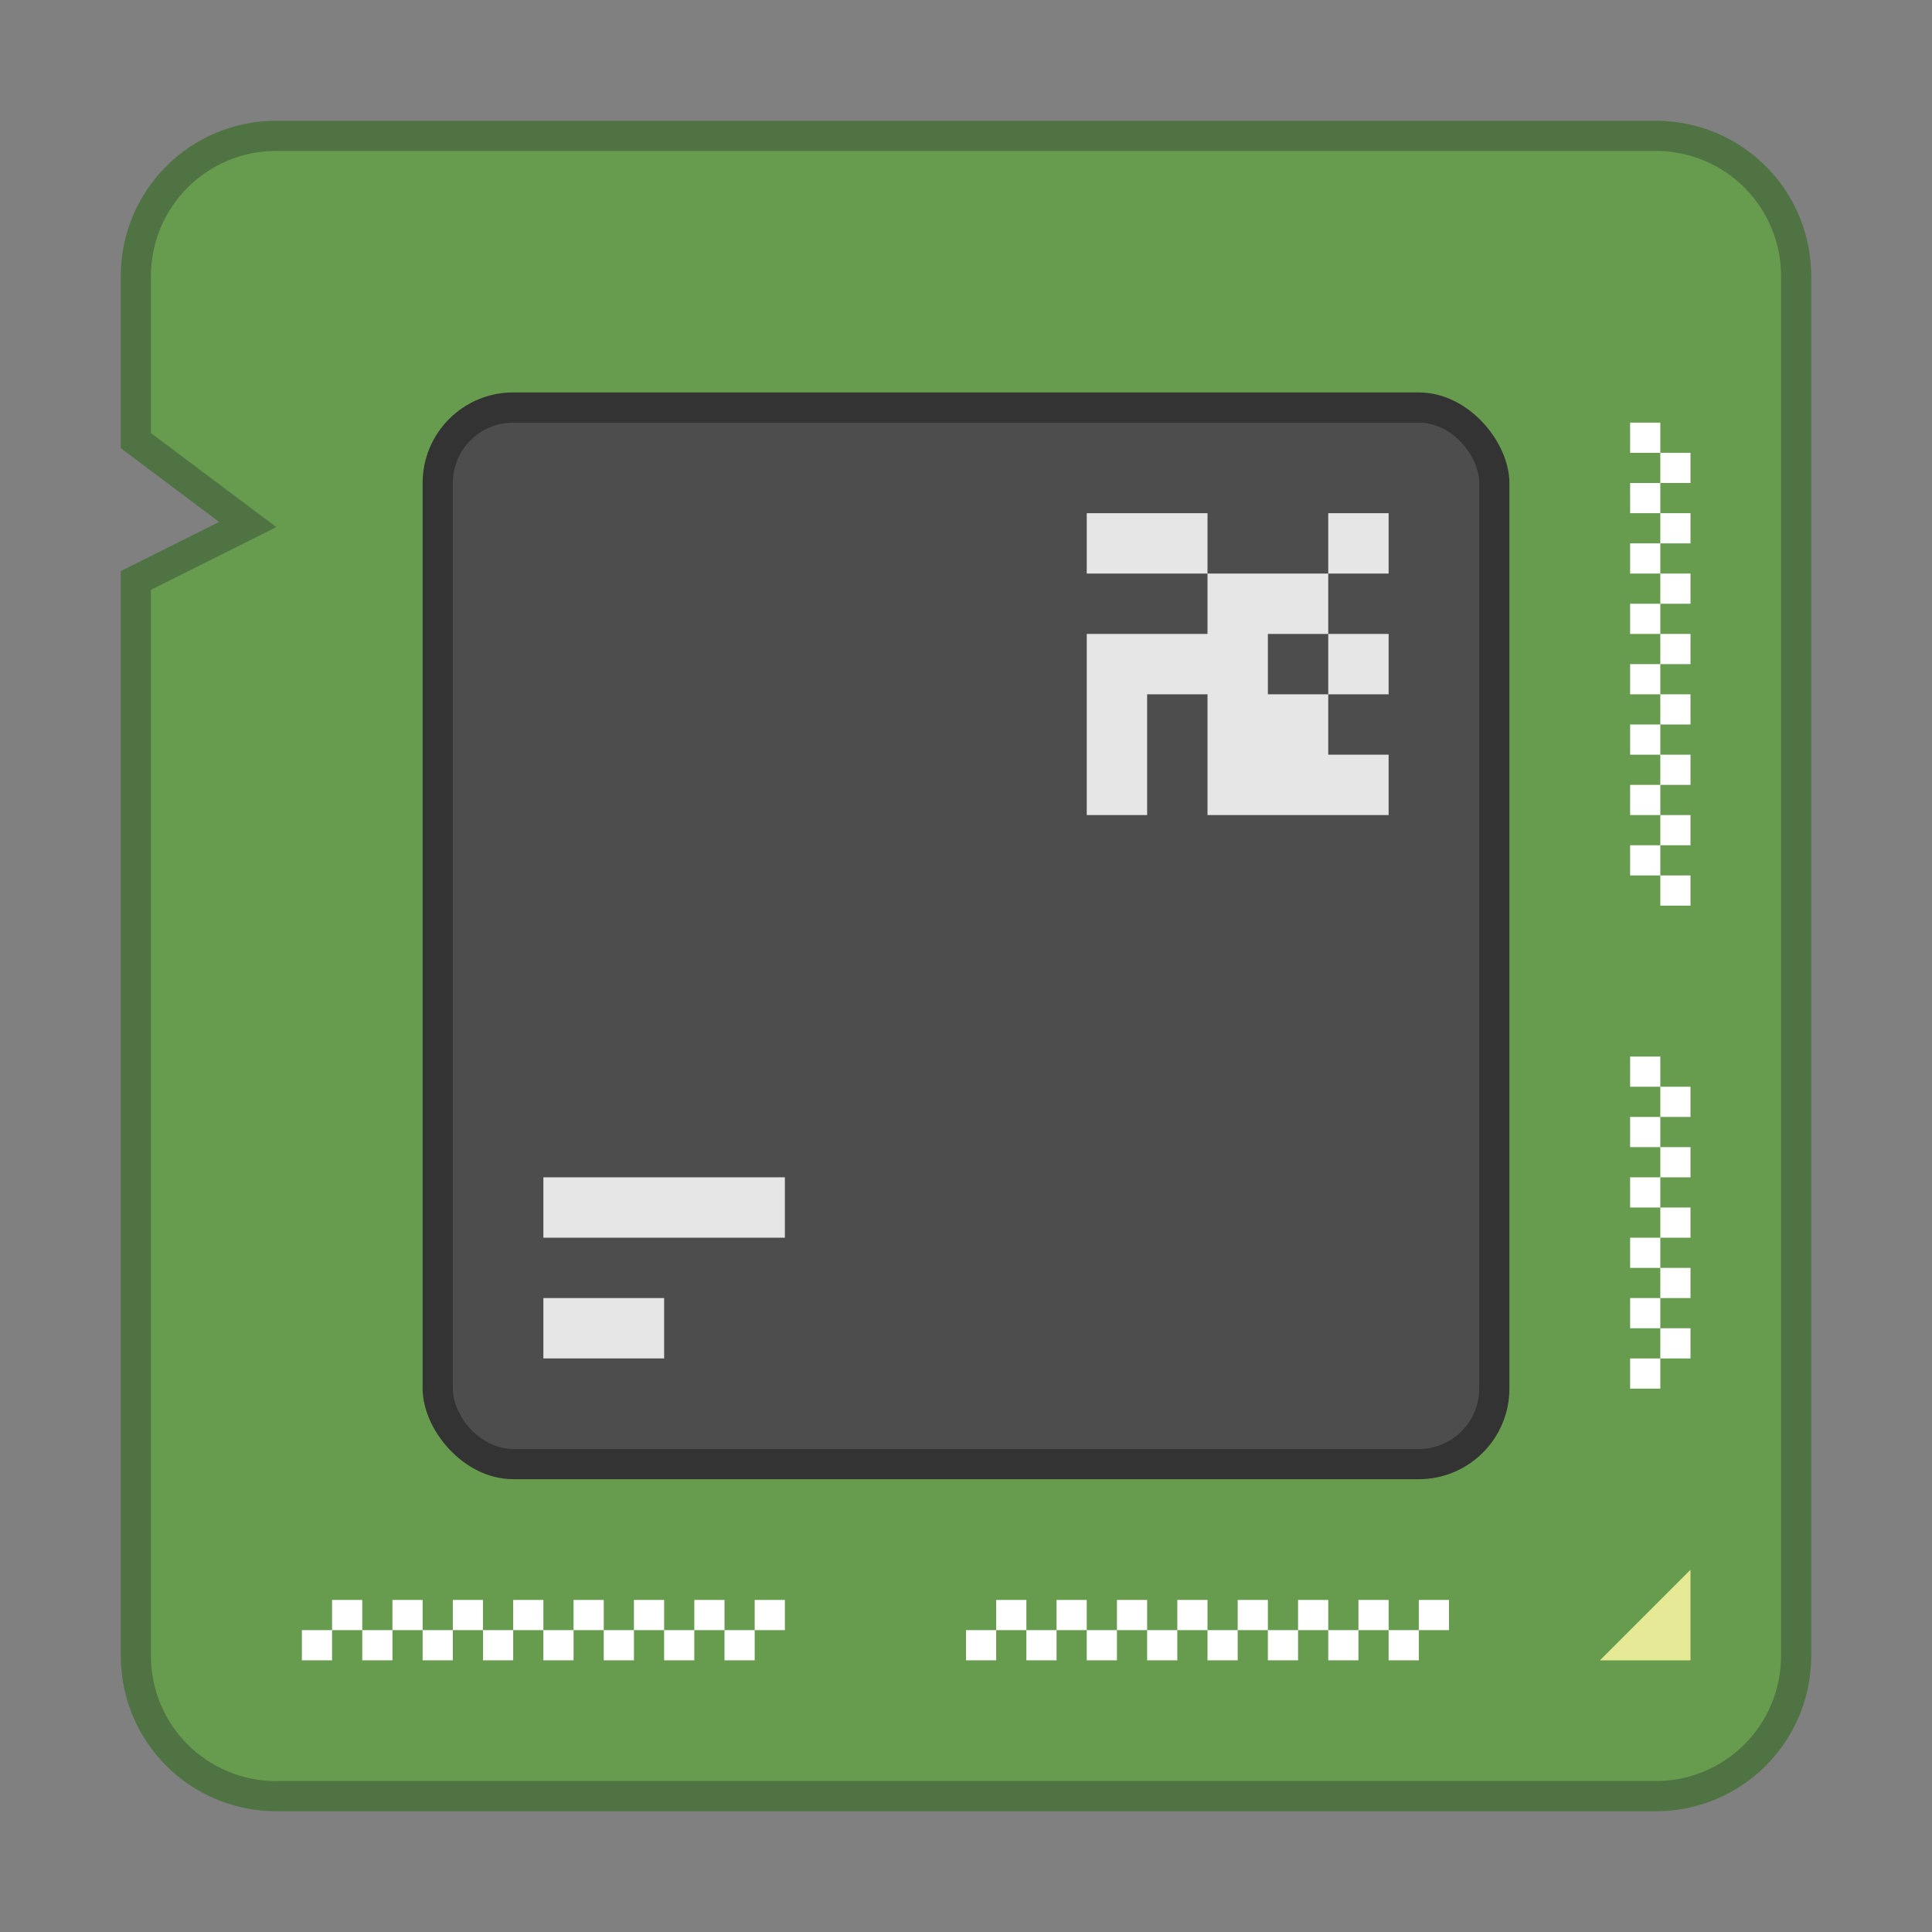
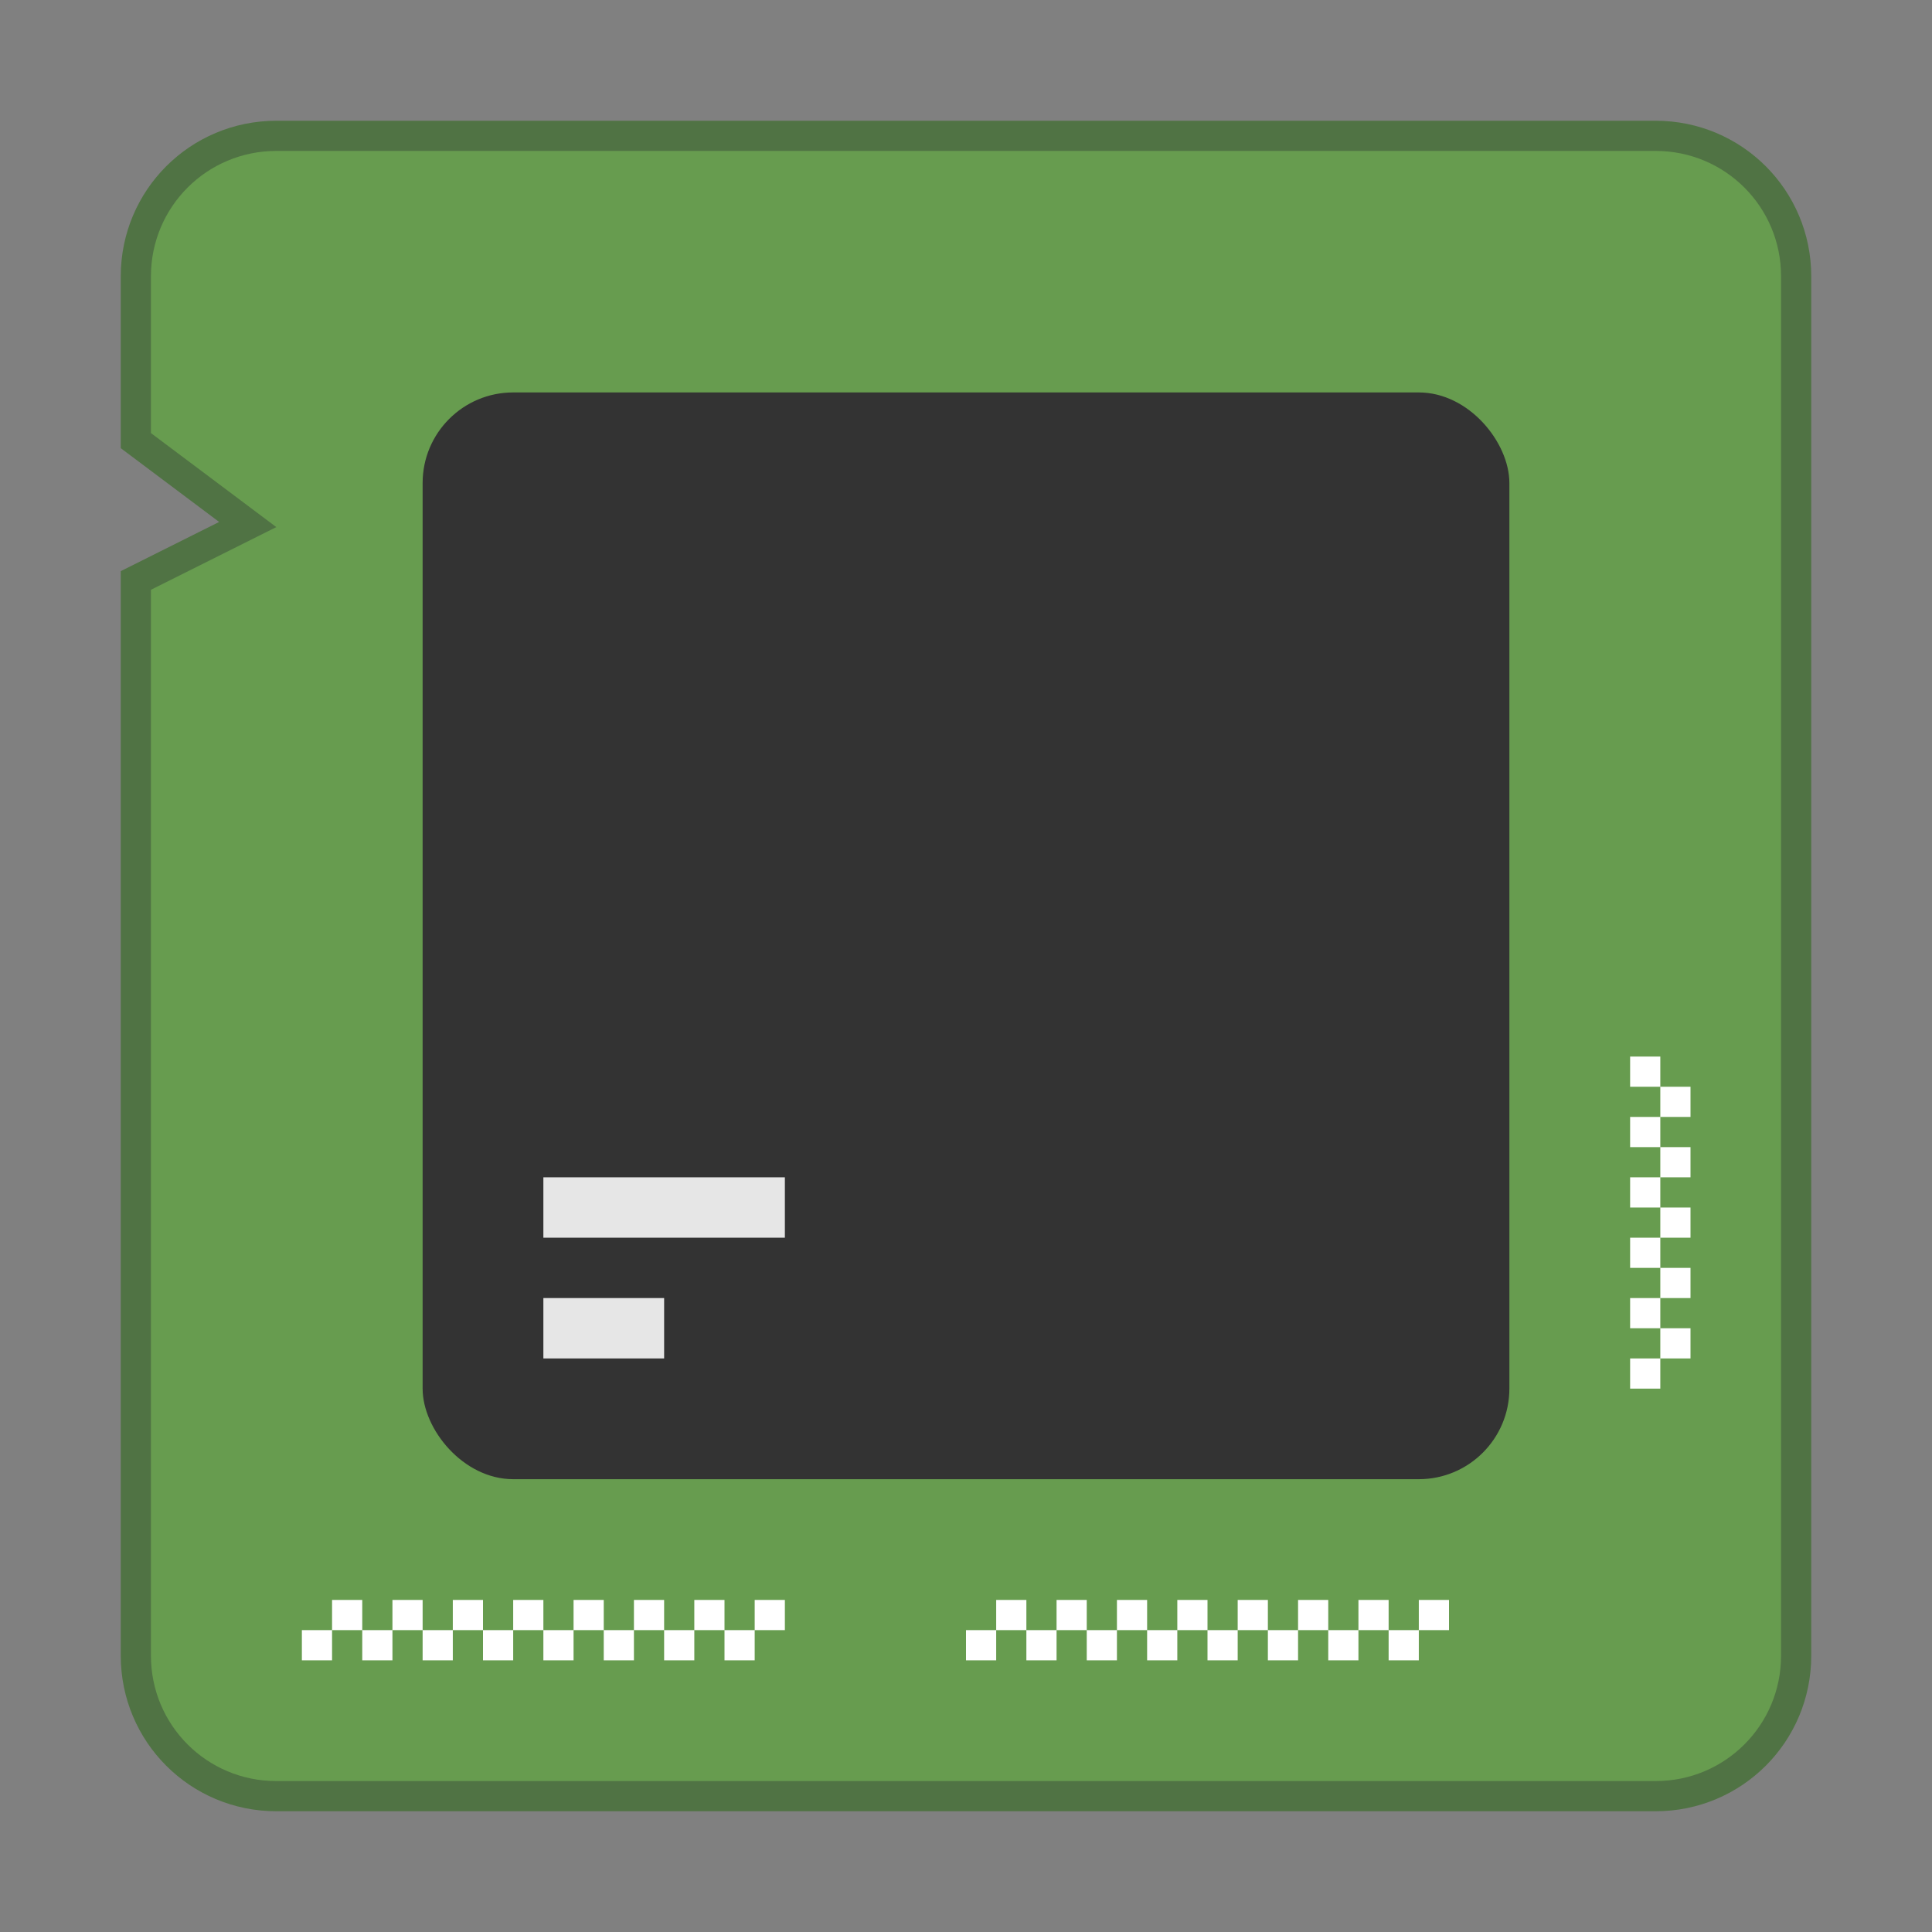
<svg xmlns="http://www.w3.org/2000/svg" width="64" height="64" version="1">
  <rect width="100%" height="100%" fill="#808080" stroke="none" />
  <path d="m9.154 5c-2.301 0-4.154 1.853-4.154 4.154v5.192l4.154 3.115-4.154 2.077v35.308c0 2.301 1.853 4.154 4.154 4.154h45.692c2.301 0 4.154-1.853 4.154-4.154v-45.692c0-2.301-1.853-4.154-4.154-4.154z" fill="#679c4f" stroke="#507344" stroke-linecap="round" stroke-width="2" />
  <path d="m9.154 5c-2.301 0-4.154 1.853-4.154 4.154v5.192l4.154 3.115-4.154 2.077v35.308c0 2.301 1.853 4.154 4.154 4.154h45.692c2.301 0 4.154-1.853 4.154-4.154v-45.692c0-2.301-1.853-4.154-4.154-4.154z" fill="#679c4f" stroke-width="1.038" />
  <path d="m48 53v1h-1v-1zm-1 1v1h-1v-1zm-1 0h-1v-1h1zm-1 0v1h-1v-1zm-1 0h-1v-1h1zm-1 0v1h-1v-1zm-1 0h-1v-1h1zm-1 0v1h-1v-1zm-1 0h-1v-1h1zm-1 0v1h-1v-1zm-1 0h-1v-1h1zm-1 0v1h-1v-1zm-1 0h-1v-1h1zm-1 0v1h-1v-1zm-1 0h-1v-1h1zm-1 0v1h-1v-1z" color="#000000" fill="#fff" />
-   <path d="m56 52-3 3h3z" fill="#e6ea97" fill-rule="evenodd" stroke-width="1.5" />
-   <path d="m56 30h-1v-1h1zm-1-1h-1v-1h1zm0-1v-1h1v1zm0-1h-1v-1h1zm0-1v-1h1v1zm0-1h-1v-1h1zm0-1v-1h1v1zm0-1h-1v-1h1zm0-1v-1h1v1zm0-1h-1v-1h1zm0-1v-1h1v1zm0-1h-1v-1h1zm0-1v-1h1v1zm0-1h-1v-1h1zm0-1v-1h1v1zm0-1h-1v-1h1z" color="#000000" fill="#fff" />
  <rect x="14" y="13" width="36" height="36" rx="3" ry="3" fill="#333" stroke-width="1.059" />
-   <rect x="15" y="14" width="34" height="34" rx="2" ry="2" fill="#4d4d4d" />
  <g fill="#e6e6e6">
    <rect x="18" y="39" width="8" height="2" stroke-width="1.414" />
    <rect x="18" y="43" width="4" height="2" stroke-width="1.414" />
-     <path d="m36 17v2h4v-2h-2zm4 2v2h-4v6h2v-4h2v4h6v-2h-2v-2h-2v-2h2v-2h-2zm4 0h2v-2h-2zm0 2v2h2v-2z" stroke-width="2" />
  </g>
  <path d="m26 53v1h-1v-1zm-1 1v1h-1v-1zm-1 0h-1v-1h1zm-1 0v1h-1v-1zm-1 0h-1v-1h1zm-1 0v1h-1v-1zm-1 0h-1v-1h1zm-1 0v1h-1v-1zm-1 0h-1v-1h1zm-1 0v1h-1v-1zm-1 0h-1v-1h1zm-1 0v1h-1v-1zm-1 0h-1v-1h1zm-1 0v1h-1v-1zm-1 0h-1v-1h1zm-1 0v1h-1v-1z" color="#000000" fill="#fff" />
  <path d="m55 46h-1v-1h1zm0-1v-1h1v1zm0-1h-1v-1h1zm0-1v-1h1v1zm0-1h-1v-1h1zm0-1v-1h1v1zm0-1h-1v-1h1zm0-1v-1h1v1zm0-1h-1v-1h1zm0-1v-1h1v1zm0-1h-1v-1h1z" color="#000000" fill="#fff" />
</svg>